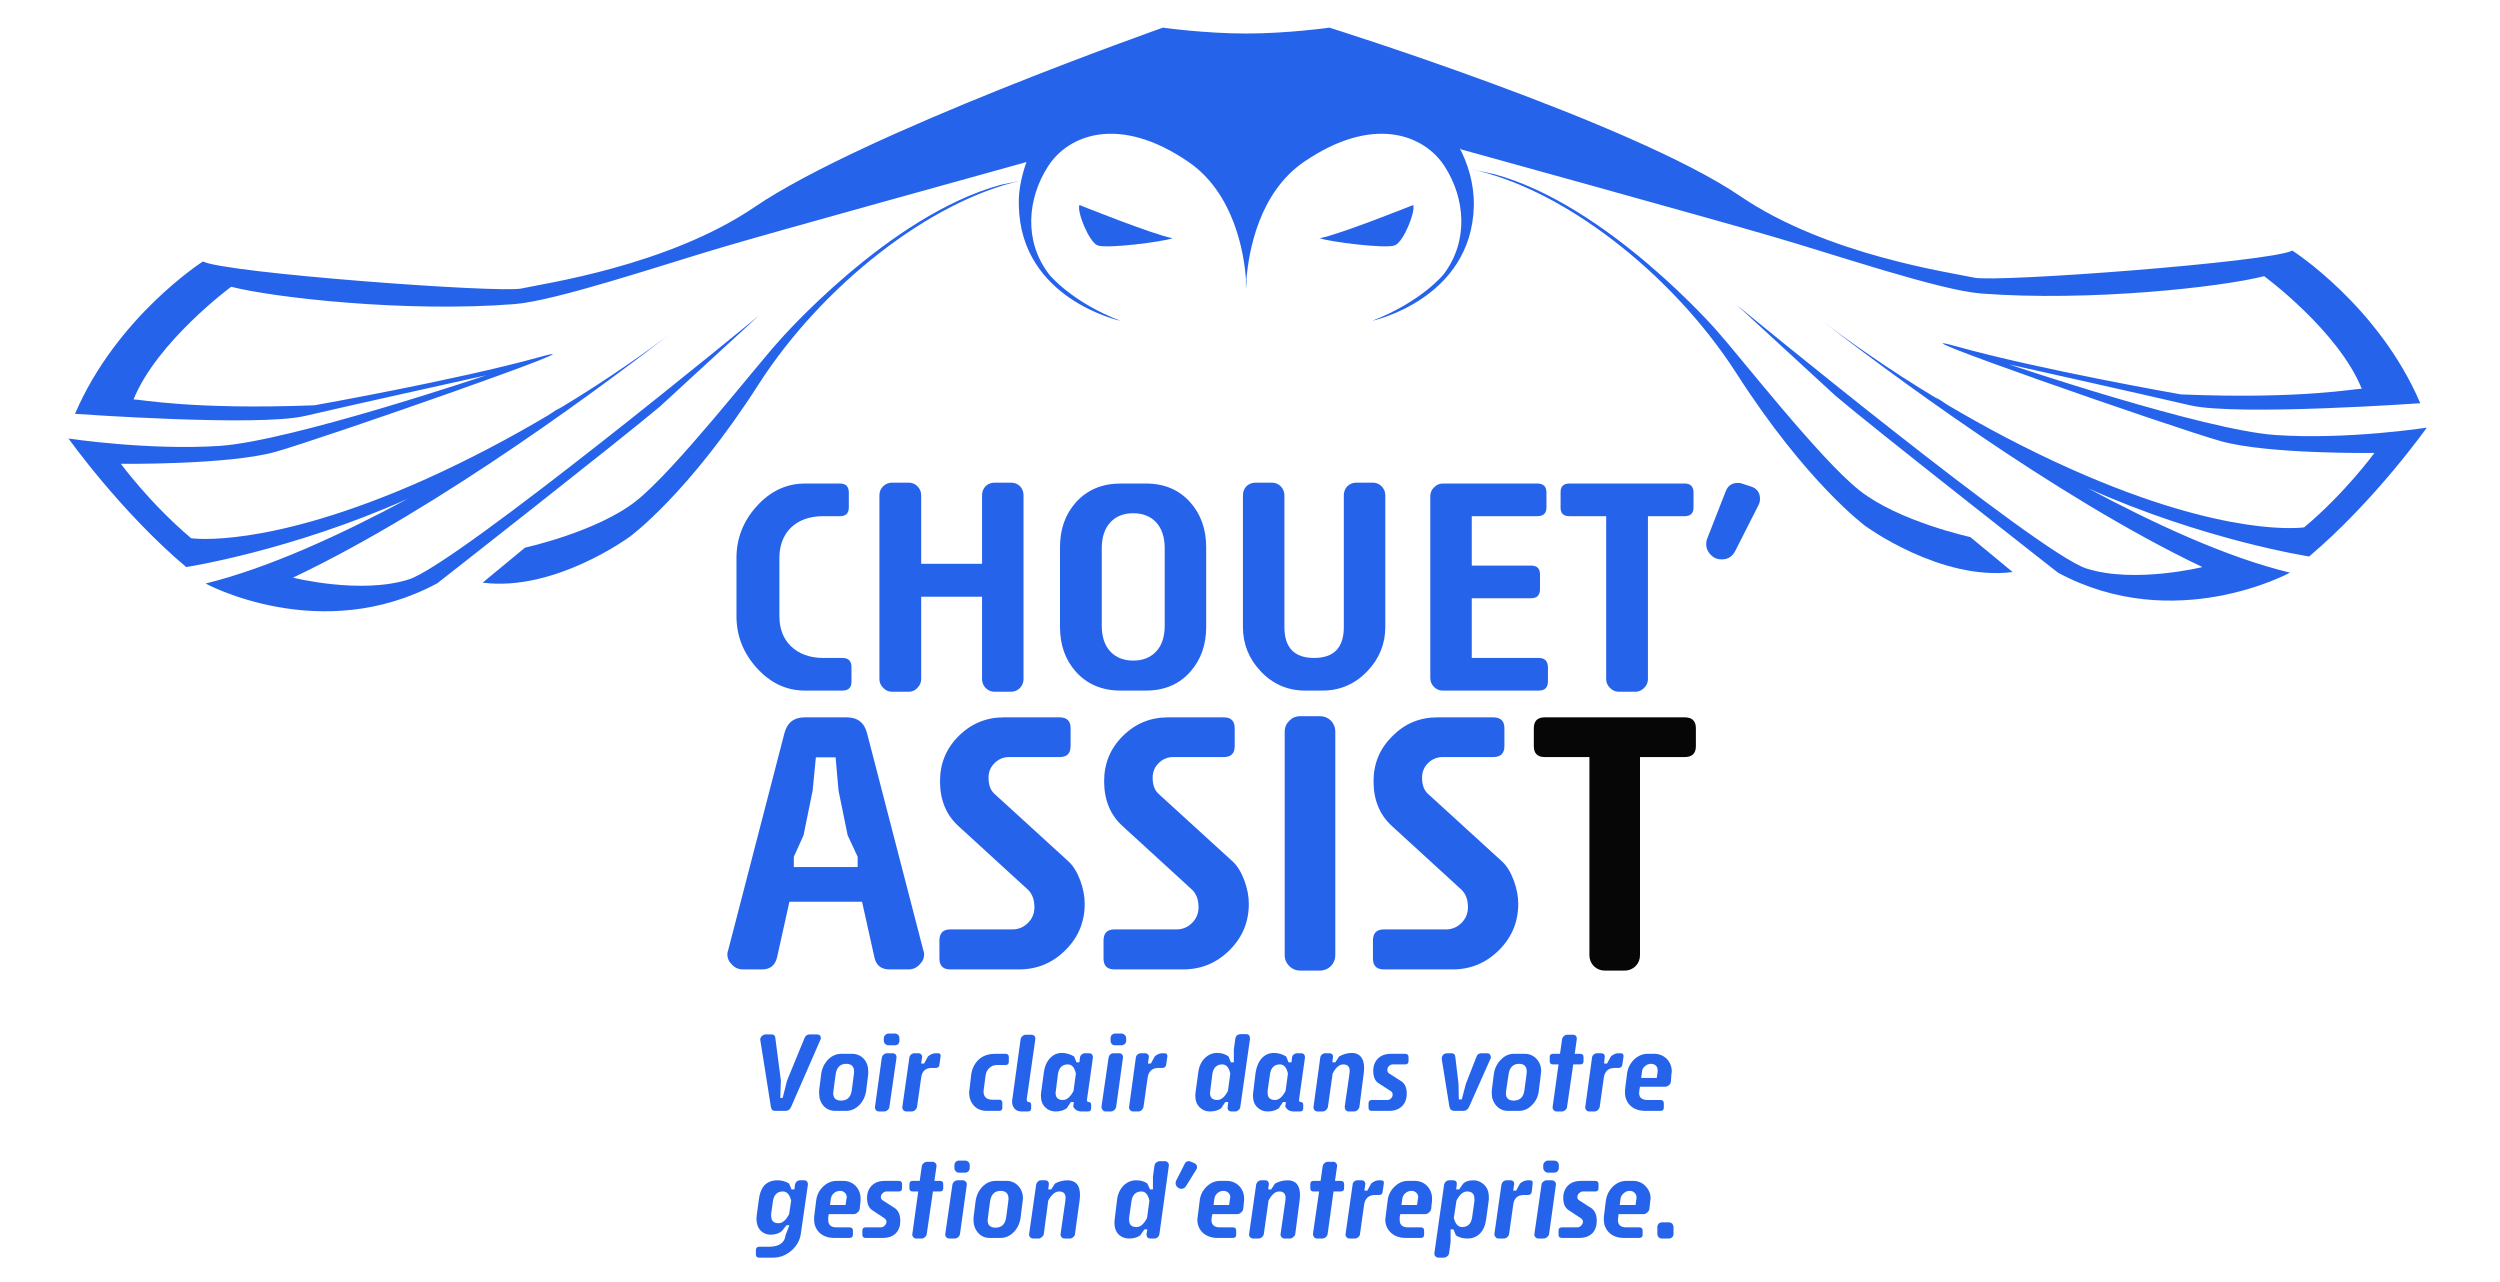
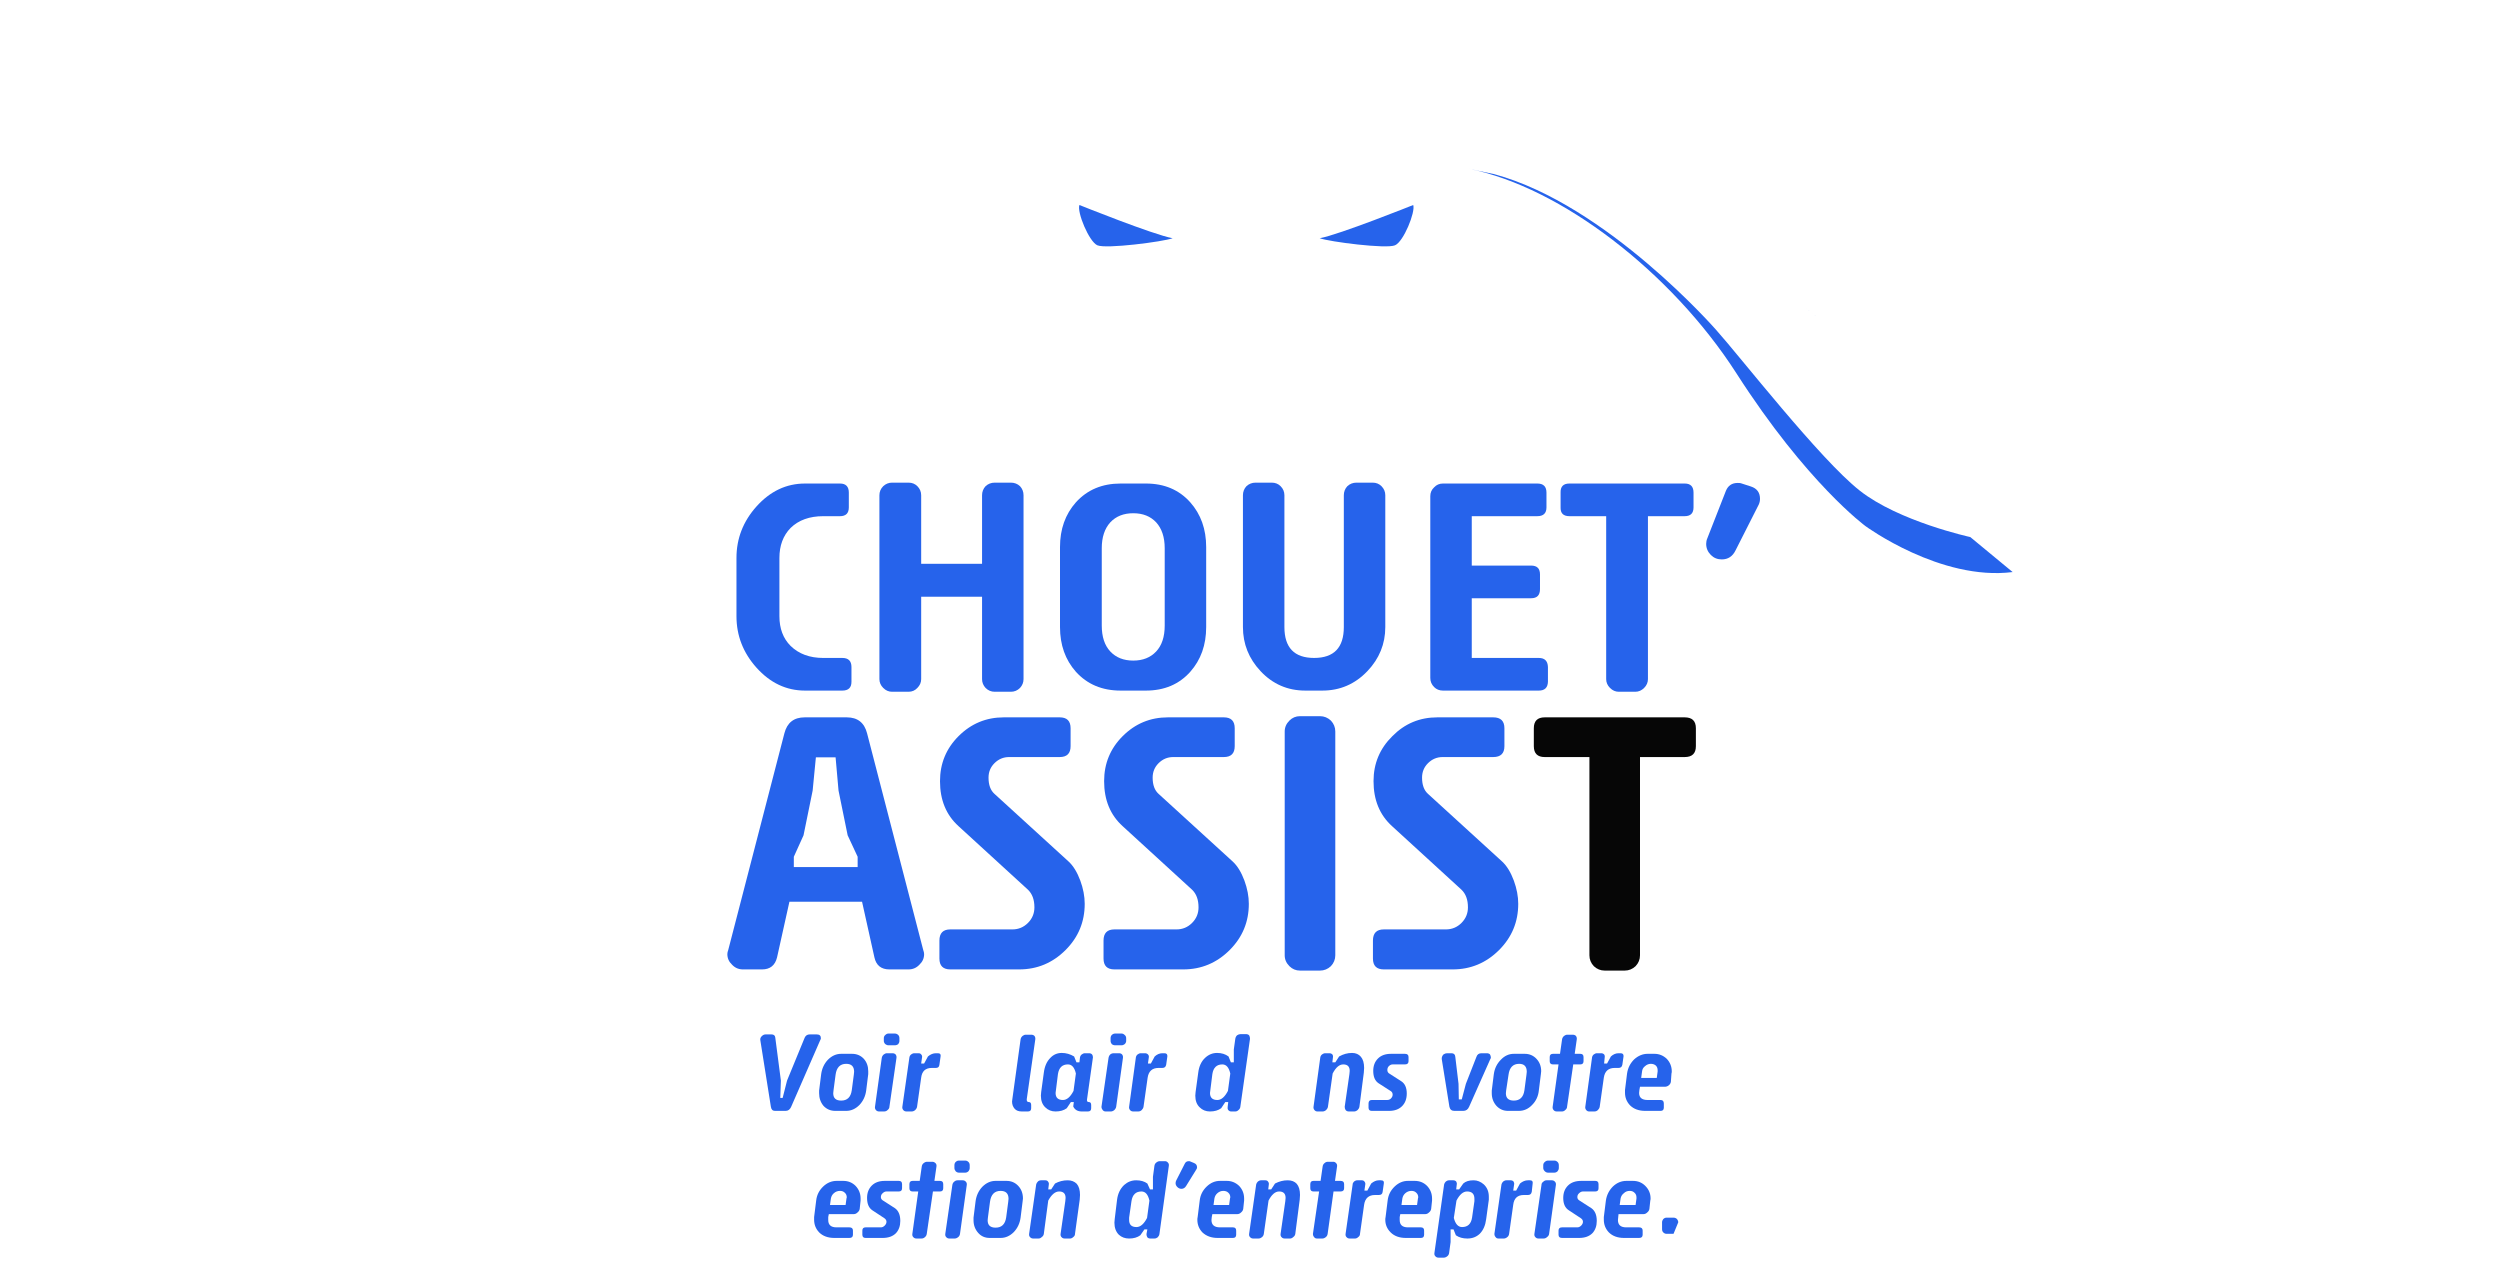
<svg xmlns="http://www.w3.org/2000/svg" version="1.2" viewBox="0 0 850 436" width="850" height="436">
  <title>logo_Chouet_Assist-ai</title>
  <style>
		.s0 { fill: #2663eb } 
		.s1 { fill: #060606 } 
	</style>
  <filter id="f0">
    <feFlood flood-color="#000000" flood-opacity="1" />
    <feBlend mode="normal" in2="SourceGraphic" />
    <feComposite in2="SourceAlpha" operator="in" />
  </filter>
  <g id="chouette" filter="url(#f0)">
    <g id="&lt;Group&gt;">
      <path id="&lt;Path&gt;" class="s0" d="m229 112.6c4.7-3.6 7.3-5.7 7.3-5.7 0 0-2.6 2.1-7.3 5.7z" />
      <path id="&lt;Path&gt;" class="s0" d="m619.4 109c-4.7-3.6-7.3-5.8-7.3-5.8 0 0 2.6 2.2 7.3 5.8z" />
-       <path id="&lt;Path&gt;" class="s0" d="m773.6 147.9c-24.4-1.7-90.5-24-90.5-24 0 0 45.7 10.2 61.5 13.9 15.8 3.7 78.3-0.7 78.3-0.7-14.2-33.2-43.5-51.9-43.5-51.9-7.4 3.9-100.6 10.9-108.2 9.2-7.6-1.7-50-7.6-79.5-27.7-36.9-25.1-139.7-57.3-139.7-57.3 0 0-14.1 2-28.3 2-14.2 0-28.3-2-28.3-2 0 0-101.7 35.8-138.7 60.9-29.5 20.1-71.8 26.1-79.5 27.8-7.6 1.6-100.8-5.3-108.2-9.2 0 0-29.3 18.7-43.5 51.8 0 0 62.5 4.5 78.3 0.7 15.8-3.7 61.5-13.8 61.5-13.8 0 0-66.1 22.3-90.5 24-24.4 1.6-51.5-2.5-51.5-2.5 0 0 17.7 24.9 40 43.7 0 0 35.7-5.5 75.3-23.2-21.9 11.8-47.1 23.5-68.7 28.8 0 0 39.1 21.3 78.8-0.1 0 0 62.7-49.1 75.7-60.1l33.5-30.8c0 0-102.5 84.4-118.9 89.6-16.4 5.2-39.4-0.6-39.4-0.6 50.7-24 109.1-68 129.4-83.8-7.9 6.1-21.8 16.1-39.8 26.9q0.8-0.6 1.7-1.3c0 0-1.7 1.2-4.7 3.1-12.5 7.4-26.7 15-42.1 21.9-53.3 23.7-79.1 19.8-79.1 19.8-13.9-11.7-23.9-25.3-23.9-25.3 0 0 36.2 0.4 52.3-4 16.1-4.5 117.6-40 89.7-32.2-27.8 7.7-76.2 16.3-76.2 16.3-41.9 1.6-59.6-2.1-61.5-2 8-19.7 33.2-38.3 33.2-38.3 14.4 3.7 59.2 8.8 96.3 5.9 14.1-1.1 50.5-13.4 70.9-19.4 18.2-5.4 88.6-24.8 103.2-28.9q-1.1 3-1.8 6.3l-6.8 1.4c-38.4 10.4-75.6 53.2-75.6 53.2-7.9 8.7-35.3 43.9-48.6 54.4-13.4 10.5-37.7 15.8-37.7 15.8l-14.4 11.9c24.5 3.2 50-15.6 50-15.6 0 0 19.9-14.4 44-52.1 21.6-33.5 58.2-62.1 89.1-69-0.6 2.7-0.9 5.5-0.8 8.5 0.6 31.9 34.6 39.2 34.6 39.2-16.9-6.5-24.3-15.8-24.3-15.8-8.7-11.3-7.4-25.8-0.4-36.7 7-10.9 24.3-17.6 47.7-1.6 15.4 10.5 18.9 30.5 19.6 39.7v4.3c0-0.6 0-1.5 0.1-2.8 0.1 1.3 0.1 2.2 0.1 2.8v-4.3c0.8-9.2 4.2-29.2 19.6-39.7 23.4-16 40.8-9.3 47.8 1.6 7 10.9 8.2 25.4-0.4 36.7 0 0-7.5 9.3-24.3 15.8 0 0 33.9-7.3 34.6-39.2 0.1-7.7-2.1-14.3-4.8-19.5l0.5 0.4c0 0 85.4 23.6 105.8 29.6 20.4 5.9 56.8 18.3 71 19.4 37.1 2.8 81.8-2.2 96.2-5.9 0 0 25.2 18.5 33.2 38.3-1.9-0.2-19.6 3.6-61.5 1.9 0 0-48.4-8.5-76.2-16.3-27.8-7.7 73.7 27.7 89.8 32.2 16.1 4.5 52.2 4 52.2 4 0 0-10 13.7-23.9 25.3 0 0-25.8 4-79-19.7-15.5-6.9-29.7-14.5-42.2-21.9-3-2-4.7-3.1-4.7-3.1q0.9 0.6 1.7 1.3c-18-10.8-31.9-20.9-39.8-26.9 20.3 15.7 78.8 59.7 129.4 83.8 0 0-23 5.7-39.4 0.5-16.4-5.2-118.9-89.6-118.9-89.6l33.6 30.9c12.9 11 75.6 60.1 75.6 60.1 39.7 21.4 78.9 0 78.9 0-21.7-5.2-46.9-17-68.7-28.7 39.5 17.7 75.2 23.2 75.2 23.2 22.3-18.8 40-43.8 40-43.8 0 0-27.1 4.2-51.5 2.5z" />
      <path id="&lt;Path&gt;" class="s0" d="m632.3 166.8c-13.4-10.5-40.8-45.7-48.7-54.5 0 0-37.2-42.7-75.6-53.1l-8.6-1.8c31.3 6.2 68.9 35.2 90.9 69.4 24.1 37.6 44 52.1 44 52.1 0 0 25.5 18.7 50 15.6l-14.4-11.9c0 0-24.3-5.3-37.6-15.8z" />
      <path id="&lt;Path&gt;" class="s0" d="m373.1 83.4c2.9 1.3 22.3-1.2 25.6-2.4-6.6-1.2-31.7-11.3-31.7-11.3-0.9 2.4 3.3 12.5 6.1 13.7z" />
      <path id="&lt;Path&gt;" class="s0" d="m423.8 99v0.6c0 0 0-0.3 0-0.6z" />
      <path id="&lt;Path&gt;" class="s0" d="m423.6 99.6v-0.6c0 0.3 0 0.6 0 0.6z" />
      <path id="&lt;Path&gt;" class="s0" d="m474.3 83.4c2.9-1.2 7-11.3 6.2-13.7 0 0-25.2 10.1-31.8 11.3 3.3 1.2 22.7 3.7 25.6 2.4z" />
    </g>
  </g>
  <filter id="f1">
    <feFlood flood-color="#000000" flood-opacity="1" />
    <feBlend mode="normal" in2="SourceGraphic" />
    <feComposite in2="SourceAlpha" operator="in" />
  </filter>
  <g id="texte" filter="url(#f1)">
    <g id="&lt;Group&gt;">
      <path id="&lt;Compound Path&gt;" class="s0" d="m278.9 353.6l-9.9 22.7q-0.6 1.4-1.9 1.4h-3.6q-1.2 0-1.4-1.4l-3.6-22.7q-0.1-0.7 0.5-1.3 0.6-0.6 1.3-0.6h2q1.2 0 1.3 1.1l1.9 14.6-0.2 5.9h0.8l1.5-5.9 6-14.6q0.5-1.1 1.7-1.1h2.4q1.4 0 1.4 1.3 0 0.3-0.2 0.6z" />
      <path id="&lt;Compound Path&gt;" fill-rule="evenodd" class="s0" d="m295.2 365.2l-0.7 5.6q-0.4 2.9-2.3 4.9-2 2-4.5 2h-3.7q-2.4 0-4-1.7-1.5-1.8-1.5-4.3 0-0.5 0-0.9l0.7-5.6q0.4-2.9 2.3-4.9 2-2 4.5-2h3.7q2.4 0 4 1.7 1.5 1.7 1.5 4.2 0 0.5 0 1zm-4.9 0.2q0.1-0.6 0.1-1 0-2.7-2.7-2.7-3.1 0-3.6 3.7l-0.7 5.3q-0.1 0.5-0.1 1 0 2.5 2.7 2.5 3.1 0 3.6-3.5z" />
      <path id="&lt;Compound Path&gt;" class="s0" d="m304.8 359.7l-2.4 16.6q0 0.6-0.6 1.1-0.5 0.5-1.2 0.5h-1.7q-0.7 0-1.1-0.5-0.4-0.5-0.3-1.1l2.3-16.6q0.1-0.7 0.7-1.2 0.5-0.4 1.1-0.4h1.8q0.7 0 1.1 0.4 0.4 0.5 0.3 1.2zm1-5.8q0 0.6-0.4 1.1-0.5 0.4-1.2 0.4h-2.1q-0.6 0-1.1-0.4-0.5-0.5-0.5-1.1v-0.9q0-0.7 0.5-1.1 0.5-0.5 1.1-0.5h2.1q0.7 0 1.2 0.5 0.4 0.4 0.4 1.1z" />
      <path id="&lt;Compound Path&gt;" class="s0" d="m319.8 359.2l-0.4 2.8q-0.1 1.1-1.2 1.1h-1.4q-3.2 0-3.6 3.3l-1.4 9.9q-0.1 0.6-0.6 1.1-0.6 0.5-1.2 0.5h-1.8q-0.7 0-1.1-0.5-0.4-0.5-0.3-1.1l2.4-16.8q0.1-0.6 0.6-1 0.5-0.4 1.1-0.4h1.4q0.6 0 0.9 0.4 0.4 0.4 0.3 1l-0.3 2.1h1l1.3-2.4q1.3-1.1 2.7-1.1h0.7q1.1 0 0.9 1.1z" />
-       <path id="&lt;Compound Path&gt;" class="s0" d="m343 361q0 1.1-1.1 1.1h-2.8q-1.7 0-2.7 1-1.1 1-1.3 2.6l-0.6 4.5q-0.1 0.4-0.1 0.8 0 2.9 3 2.9h2.3q1.1 0 1.1 1.1v1.6q0 1.1-1.1 1.1h-4.2q-2.8 0-4.5-1.9-1.5-1.8-1.5-4.3 0-0.5 0.1-0.9l0.6-5.2q0.4-2.9 2.3-4.9 2.2-2.2 5.8-2.2h3.6q1.1 0 1.1 1.1z" />
      <path id="&lt;Compound Path&gt;" class="s0" d="m352 353.4l-2.9 20.3q-0.1 1 0.7 1 0.8 0 0.8 1v1.1q0 1.1-1.1 1.1h-2.1q-1.6 0-2.4-0.9-0.9-1-0.9-2.5 0-0.4 0.1-0.8l2.8-20.3q0.1-0.7 0.7-1.2 0.5-0.4 1.1-0.4h1.8q0.7 0 1.1 0.4 0.4 0.5 0.3 1.2z" />
      <path id="&lt;Compound Path&gt;" fill-rule="evenodd" class="s0" d="m371.6 359.5l-2 14.2q-0.2 1 0.6 1 0.8 0 0.8 1v1.1q0 1.1-1.1 1.1h-2.1q-2.1 0-2.9-1.7l0.2-1.5h-1l-1.4 2.1q-1.5 1.1-3.8 1.1-2.1 0-3.5-1.4-1.5-1.4-1.5-4 0-0.6 0.1-1.2l0.9-6.6q0.4-3.2 2.2-5 1.6-1.7 3.9-1.7 2.2 0 4.2 1.2l0.8 2h1l0.2-1.7q0.1-0.6 0.6-1 0.5-0.4 1.1-0.4h1.4q0.6 0 1 0.4 0.3 0.4 0.3 1zm-5.8 5.5q-0.7-3.1-2.7-3.1-2.9 0-3.4 3.3l-0.7 5.6q-0.1 0.4-0.1 0.8 0 2.4 2.5 2.4 2 0 3.6-3.1z" />
      <path id="&lt;Compound Path&gt;" class="s0" d="m381.8 359.7l-2.3 16.6q-0.1 0.6-0.6 1.1-0.6 0.5-1.2 0.5h-1.8q-0.6 0-1-0.5-0.4-0.5-0.4-1.1l2.4-16.6q0.1-0.7 0.6-1.2 0.5-0.4 1.2-0.4h1.8q0.6 0 1 0.4 0.4 0.5 0.3 1.2zm1.1-5.8q0 0.6-0.5 1.1-0.5 0.4-1.1 0.4h-2.1q-0.7 0-1.2-0.4-0.4-0.5-0.4-1.1v-0.9q0-0.7 0.4-1.1 0.5-0.5 1.2-0.5h2.1q0.6 0 1.1 0.5 0.5 0.4 0.5 1.1z" />
      <path id="&lt;Compound Path&gt;" class="s0" d="m396.9 359.2l-0.4 2.8q-0.2 1.1-1.3 1.1h-1.3q-3.2 0-3.7 3.3l-1.4 9.9q-0.1 0.6-0.6 1.1-0.5 0.5-1.2 0.5h-1.7q-0.7 0-1.1-0.5-0.4-0.5-0.3-1.1l2.3-16.8q0.1-0.6 0.6-1 0.5-0.4 1.1-0.4h1.4q0.6 0 1 0.4 0.4 0.4 0.3 1l-0.3 2.1h1l1.3-2.4q1.2-1.1 2.6-1.1h0.7q1.1 0 1 1.1z" />
      <path id="&lt;Compound Path&gt;" fill-rule="evenodd" class="s0" d="m425 353.2l-3.3 23.2q-0.1 0.6-0.6 1-0.5 0.5-1.1 0.5h-1.4q-0.6 0-1-0.5-0.3-0.4-0.2-1l0.2-1.7h-1l-1.4 2.1q-1.5 1.1-3.8 1.1-2.1 0-3.5-1.4-1.5-1.4-1.5-4 0-0.6 0.1-1.2l0.9-6.6q0.4-3.2 2.3-5 1.8-1.7 4.1-1.7 2.3 0 3.9 1.2l0.8 2h1v-4.4l0.5-3.6q0.1-0.7 0.6-1.2 0.6-0.4 1.2-0.4h1.8q0.7 0 1.1 0.4 0.3 0.5 0.3 1.2zm-6.7 11.8q-0.7-3.1-2.7-3.1-2.9 0-3.4 3.3l-0.7 5.6q-0.1 0.4-0.1 0.8 0 2.4 2.5 2.4 2 0 3.6-3.1z" />
-       <path id="&lt;Compound Path&gt;" fill-rule="evenodd" class="s0" d="m443.7 359.5l-2 14.2q-0.2 1 0.6 1 0.8 0 0.8 1v1.1q0 1.1-1.1 1.1h-2.1q-2.1 0-2.9-1.7l0.2-1.5h-1l-1.4 2.1q-1.5 1.1-3.8 1.1-2.1 0-3.5-1.4-1.5-1.4-1.5-4 0-0.6 0.1-1.2l0.8-6.6q0.5-3.2 2.2-5 1.7-1.7 4-1.7 2.2 0 4.2 1.2l0.8 2h1l0.2-1.7q0.1-0.6 0.6-1 0.5-0.4 1.1-0.4h1.4q0.6 0 1 0.4 0.3 0.4 0.3 1zm-5.8 5.5q-0.7-3.1-2.7-3.1-2.9 0-3.4 3.3l-0.8 5.6q0 0.4 0 0.8 0 2.4 2.5 2.4 2 0 3.6-3.1z" />
      <path id="&lt;Compound Path&gt;" class="s0" d="m463.7 364.7l-1.5 11.6q-0.1 0.6-0.6 1.1-0.6 0.5-1.2 0.5h-1.8q-0.7 0-1.1-0.5-0.3-0.5-0.3-1.1l1.6-11.1q0.1-0.6 0.1-1.1 0-2.2-2.2-2.2-2 0-3.6 3.1l-1.6 11.3q-0.1 0.6-0.6 1.1-0.6 0.5-1.2 0.5h-1.8q-0.6 0-1-0.5-0.4-0.5-0.3-1.1l2.3-16.8q0.1-0.6 0.6-1 0.5-0.4 1.1-0.4h1.4q0.6 0 1 0.4 0.3 0.4 0.2 1l-0.2 1.7h1l1.3-2q2.1-1.2 4.4-1.2 1.9 0 3 1.3 1.1 1.3 1.1 3.8 0 0.7-0.1 1.6z" />
      <path id="&lt;Compound Path&gt;" class="s0" d="m478.9 360.8q0 1.1-1.2 1.1h-4.2q-0.7 0-1.3 0.6-0.5 0.5-0.5 1.3 0 0.7 0.5 1.1l4.2 2.7q1.9 1.2 1.9 4.2 0 2.7-1.6 4.3-1.6 1.6-4.4 1.6h-5.9q-1.1 0-1.1-1.1v-1.4q0-1.2 1.1-1.2h5.2q0.8 0 1.3-0.5 0.6-0.6 0.6-1.3 0-0.8-0.6-1.2l-4.2-2.7q-1.8-1.2-1.8-4.2 0-2.6 1.6-4.2 1.6-1.6 4.4-1.6h4.8q1.2 0 1.2 1.1z" />
      <path id="&lt;Compound Path&gt;" class="s0" d="m506.9 359.7q-0.1 0.2-0.2 0.4l-7.2 16.2q-0.6 1.4-2 1.4h-3q-1.4 0-1.7-1.4l-2.6-16.2q0-0.2 0-0.4 0.1-0.7 0.6-1.2 0.6-0.4 1.2-0.4h1.5q1.2 0 1.3 1.2l1.1 9.2 0.1 5.3h1l1.4-5.3 3.6-9.2q0.4-1.2 1.7-1.2h1.8q0.7 0 1.1 0.4 0.3 0.5 0.3 1.2z" />
      <path id="&lt;Compound Path&gt;" fill-rule="evenodd" class="s0" d="m523.9 365.2l-0.7 5.6q-0.3 2.9-2.3 4.9-1.9 2-4.5 2h-3.7q-2.3 0-3.9-1.7-1.6-1.8-1.6-4.3 0-0.5 0-0.9l0.7-5.6q0.4-2.9 2.4-4.9 1.9-2 4.4-2h3.7q2.4 0 4 1.7 1.6 1.7 1.6 4.2 0 0.5-0.1 1zm-4.9 0.2q0.1-0.6 0.1-1 0-2.7-2.6-2.7-3.1 0-3.6 3.7l-0.8 5.3q-0.1 0.5-0.1 1 0 2.5 2.7 2.5 3.1 0 3.6-3.5z" />
      <path id="&lt;Compound Path&gt;" class="s0" d="m538.4 360.8q0 1.1-1.1 1.1h-2.4l-2.1 14.4q0 0.6-0.6 1.1-0.5 0.5-1.1 0.5h-1.8q-0.7 0-1.1-0.5-0.4-0.5-0.3-1.1l2-14.4h-1.9q-1.1 0-1.1-1.1v-1.4q0-1.1 1.1-1.1h2.4l0.7-4.9q0.1-0.7 0.7-1.2 0.5-0.4 1.1-0.4h1.8q0.7 0 1.1 0.4 0.4 0.5 0.3 1.2l-0.7 4.9h1.9q1.1 0 1.1 1.1z" />
      <path id="&lt;Compound Path&gt;" class="s0" d="m552 359.2l-0.4 2.8q-0.2 1.1-1.3 1.1h-1.3q-3.2 0-3.7 3.3l-1.4 9.9q-0.1 0.6-0.6 1.1-0.5 0.5-1.2 0.5h-1.8q-0.6 0-1-0.5-0.4-0.5-0.3-1.1l2.3-16.8q0.1-0.6 0.6-1 0.5-0.4 1.1-0.4h1.4q0.6 0 1 0.4 0.3 0.4 0.2 1l-0.2 2.1h1l1.3-2.4q1.2-1.1 2.6-1.1h0.7q1.1 0 1 1.1z" />
      <path id="&lt;Compound Path&gt;" fill-rule="evenodd" class="s0" d="m568.3 365l-0.2 2.8q-0.1 0.7-0.7 1.2-0.6 0.5-1.4 0.5h-8.4l-0.2 1.1q-0.1 0.6-0.1 1 0 2.4 2.9 2.4h4.4q1.1 0 1.1 1.2v1.4q0 1.1-1.1 1.1h-5.2q-3.3 0-5.2-1.9-1.7-1.8-1.7-4.3 0-0.5 0-0.9l0.7-5.6q0.4-2.8 2.4-4.8 2.1-1.9 4.6-1.9h2.3q2.4 0 4.2 1.7 1.7 1.8 1.7 4.3 0 0.4-0.1 0.7zm-4.7-0.7q0-0.2 0-0.4 0-1-0.6-1.6-0.7-0.6-1.7-0.6-1.1 0-2 0.8-0.9 0.7-1 1.8l-0.3 2.2h5.3z" />
-       <path id="&lt;Compound Path&gt;" fill-rule="evenodd" class="s0" d="m274.7 402.7l-2.4 16.6q-0.4 3.4-3.2 5.9-2.8 2.4-6.2 2.4h-4.8q-1.1 0-1.1-1.1v-1.4q0-1.2 1.1-1.2h3.3q2.4 0 3.9-0.9 1.6-1.1 1.8-3.1l1.3-3.3h-1l-1.6 2q-1.5 1.2-3.8 1.2-2 0-3.4-1.4-1.4-1.5-1.4-4 0-0.6 0.1-1.3l0.7-5.2q0.4-3.3 2-5 1.7-1.6 4.3-1.6 2.2 0 4 1.1l0.8 2h1l0.2-1.7q0.1-0.5 0.6-1 0.5-0.4 1.1-0.4h1.4q0.6 0 1 0.4 0.3 0.5 0.3 1zm-5.7 5.5q-0.8-3.1-2.8-3.1-2.9 0-3.4 3.3l-0.6 4.2q0 0.4 0 0.8 0 2.5 2.5 2.5 2 0 3.6-3.1z" />
      <path id="&lt;Compound Path&gt;" fill-rule="evenodd" class="s0" d="m292.6 408.2l-0.3 2.8q-0.1 0.7-0.7 1.2-0.6 0.6-1.3 0.6h-8.5l-0.2 1q0 0.6 0 1 0 2.5 2.8 2.5h4.4q1.2 0 1.2 1.1v1.4q0 1.1-1.2 1.1h-5.1q-3.3 0-5.2-1.9-1.7-1.8-1.7-4.3 0-0.5 0-0.9l0.7-5.6q0.3-2.8 2.4-4.8 2-1.9 4.6-1.9h2.2q2.5 0 4.2 1.7 1.7 1.8 1.7 4.3 0 0.4 0 0.7zm-4.8-0.7q0.1-0.2 0.1-0.4 0-1-0.7-1.6-0.6-0.6-1.6-0.6-1.2 0-2.1 0.8-0.8 0.7-1 1.8l-0.3 2.2h5.3z" />
      <path id="&lt;Compound Path&gt;" class="s0" d="m306.7 404q0 1.1-1.1 1.1h-4.2q-0.7 0-1.3 0.6-0.6 0.5-0.6 1.3 0 0.7 0.6 1.1l4.2 2.7q1.8 1.3 1.8 4.3 0 2.6-1.5 4.2-1.6 1.6-4.5 1.6h-5.8q-1.1 0-1.1-1.1v-1.4q0-1.1 1.1-1.1h5.2q0.7 0 1.3-0.6 0.6-0.6 0.6-1.3 0-0.7-0.7-1.2l-4.1-2.7q-1.8-1.2-1.8-4.2 0-2.6 1.6-4.2 1.6-1.6 4.4-1.6h4.8q1.1 0 1.1 1.1z" />
      <path id="&lt;Compound Path&gt;" class="s0" d="m320.7 404q0 1.1-1.1 1.1h-2.4l-2.1 14.4q-0.1 0.7-0.6 1.1-0.5 0.5-1.2 0.5h-1.7q-0.7 0-1.1-0.5-0.4-0.4-0.3-1.1l2-14.4h-1.9q-1.1 0-1.1-1.1v-1.4q0-1.1 1.1-1.1h2.4l0.7-4.9q0.1-0.7 0.6-1.1 0.6-0.5 1.2-0.5h1.8q0.6 0 1.1 0.5 0.4 0.4 0.3 1.1l-0.7 4.9h1.9q1.1 0 1.1 1.1z" />
      <path id="&lt;Compound Path&gt;" class="s0" d="m328.7 402.9l-2.3 16.6q-0.1 0.7-0.6 1.1-0.6 0.5-1.2 0.5h-1.8q-0.7 0-1.1-0.5-0.4-0.4-0.3-1.1l2.4-16.6q0.1-0.7 0.6-1.1 0.5-0.5 1.2-0.5h1.7q0.7 0 1.1 0.5 0.4 0.4 0.3 1.1zm1-5.8q0 0.6-0.4 1.1-0.5 0.5-1.1 0.5h-2.2q-0.6 0-1.1-0.5-0.4-0.5-0.4-1.1v-0.9q0-0.7 0.4-1.1 0.5-0.5 1.1-0.5h2.2q0.6 0 1.1 0.5 0.4 0.4 0.4 1.1z" />
      <path id="&lt;Compound Path&gt;" fill-rule="evenodd" class="s0" d="m347.7 408.4l-0.7 5.6q-0.4 2.9-2.3 4.9-2 2-4.5 2h-3.7q-2.4 0-3.9-1.7-1.6-1.8-1.6-4.3 0-0.5 0-0.9l0.7-5.6q0.4-2.9 2.3-4.9 2-2 4.5-2h3.7q2.4 0 4 1.7 1.6 1.7 1.6 4.3 0 0.4-0.1 0.9zm-4.9 0.2q0.1-0.6 0.1-1 0-2.7-2.7-2.7-3.1 0-3.6 3.7l-0.7 5.3q-0.1 0.6-0.1 1 0 2.5 2.7 2.5 3.1 0 3.6-3.5z" />
      <path id="&lt;Compound Path&gt;" class="s0" d="m367.1 407.9l-1.6 11.6q0 0.7-0.6 1.1-0.5 0.5-1.1 0.5h-1.8q-0.7 0-1.1-0.5-0.4-0.4-0.3-1.1l1.6-11.1q0.1-0.6 0.1-1.1 0-2.2-2.2-2.2-2 0-3.7 3.1l-1.5 11.3q-0.1 0.7-0.7 1.1-0.5 0.5-1.1 0.5h-1.8q-0.7 0-1.1-0.5-0.4-0.4-0.3-1.1l2.4-16.8q0.1-0.5 0.6-1 0.4-0.4 1.1-0.4h1.4q0.6 0 0.9 0.4 0.4 0.5 0.3 1l-0.2 1.7h1l1.3-2q2-1.1 4.3-1.1 1.9 0 3.1 1.2 1.1 1.3 1.1 3.8 0 0.8-0.1 1.6z" />
      <path id="&lt;Compound Path&gt;" fill-rule="evenodd" class="s0" d="m397.4 396.4l-3.2 23.2q-0.1 0.6-0.6 1.1-0.5 0.4-1.1 0.4h-1.4q-0.6 0-1-0.4-0.3-0.5-0.3-1.1l0.3-1.6h-1l-1.4 2q-1.5 1.1-3.8 1.1-2.1 0-3.5-1.3-1.5-1.5-1.5-4.1 0-0.6 0.1-1.2l0.8-6.6q0.4-3.1 2.4-5 1.8-1.6 4.1-1.6 2.3 0 3.8 1.1l0.9 2h1v-4.3l0.5-3.7q0.1-0.7 0.6-1.1 0.6-0.5 1.2-0.5h1.8q0.6 0 1 0.5 0.4 0.4 0.3 1.1zm-6.6 11.8q-0.7-3.1-2.7-3.1-2.9 0-3.4 3.3l-0.8 5.6q0 0.4 0 0.8 0 2.4 2.5 2.4 2 0 3.6-3.1z" />
      <path id="&lt;Compound Path&gt;" class="s0" d="m407 396.9q0 0.4-0.3 0.8l-3.4 5.5q-0.6 1-1.6 1-0.8 0-1.4-0.6-0.6-0.6-0.6-1.3 0-0.5 0.2-0.9l2.9-5.7q0.4-0.9 1.4-0.9 0.3 0 0.5 0.1l1.2 0.5q1.1 0.4 1.1 1.5z" />
      <path id="&lt;Compound Path&gt;" fill-rule="evenodd" class="s0" d="m423 408.2l-0.3 2.8q-0.1 0.7-0.7 1.2-0.6 0.6-1.3 0.6h-8.5l-0.2 1q-0.1 0.6-0.1 1 0 2.5 2.9 2.5h4.4q1.1 0 1.1 1.1v1.4q0 1.1-1.1 1.1h-5.2q-3.2 0-5.2-1.9-1.7-1.8-1.7-4.3 0-0.5 0.1-0.9l0.7-5.6q0.3-2.8 2.4-4.8 2-1.9 4.5-1.9h2.3q2.4 0 4.2 1.7 1.7 1.8 1.7 4.3 0 0.4 0 0.7zm-4.8-0.7q0.1-0.2 0.1-0.4 0-1-0.7-1.6-0.6-0.6-1.7-0.6-1.1 0-2 0.8-0.8 0.7-1 1.8l-0.3 2.2h5.3z" />
      <path id="&lt;Compound Path&gt;" class="s0" d="m441.9 407.9l-1.5 11.6q-0.1 0.7-0.7 1.1-0.5 0.5-1.1 0.5h-1.8q-0.7 0-1.1-0.5-0.4-0.4-0.3-1.1l1.6-11.1q0.1-0.6 0.1-1.1 0-2.2-2.2-2.2-2 0-3.6 3.1l-1.6 11.3q-0.1 0.7-0.6 1.1-0.6 0.5-1.2 0.5h-1.8q-0.7 0-1.1-0.5-0.4-0.4-0.3-1.1l2.4-16.8q0.1-0.5 0.6-1 0.5-0.4 1.1-0.4h1.4q0.6 0 0.9 0.4 0.4 0.5 0.3 1l-0.2 1.7h1l1.3-2q2.1-1.1 4.3-1.1 2 0 3.1 1.2 1.1 1.3 1.1 3.8 0 0.8-0.1 1.6z" />
      <path id="&lt;Compound Path&gt;" class="s0" d="m457 404q0 1.1-1.2 1.1h-2.4l-2 14.4q-0.1 0.7-0.6 1.1-0.6 0.5-1.2 0.5h-1.8q-0.7 0-1-0.5-0.4-0.4-0.4-1.1l2.1-14.4h-1.9q-1.1 0-1.1-1.1v-1.4q0-1.1 1.1-1.1h2.4l0.7-4.9q0.1-0.7 0.6-1.1 0.5-0.5 1.2-0.5h1.8q0.6 0 1 0.5 0.4 0.4 0.3 1.1l-0.7 4.9h1.9q1.2 0 1.2 1.1z" />
      <path id="&lt;Compound Path&gt;" class="s0" d="m470.5 402.4l-0.4 2.8q-0.1 1.1-1.3 1.1h-1.3q-3.2 0-3.7 3.3l-1.4 9.9q0 0.7-0.6 1.1-0.5 0.5-1.1 0.5h-1.8q-0.7 0-1.1-0.5-0.4-0.4-0.3-1.1l2.4-16.8q0-0.5 0.5-1 0.5-0.4 1.1-0.4h1.5q0.6 0 0.9 0.4 0.4 0.5 0.3 1l-0.3 2.1h1l1.3-2.4q1.3-1.1 2.6-1.1h0.7q1.2 0 1 1.1z" />
      <path id="&lt;Compound Path&gt;" fill-rule="evenodd" class="s0" d="m486.9 408.2l-0.3 2.8q-0.1 0.7-0.7 1.2-0.6 0.6-1.3 0.6h-8.5l-0.2 1q0 0.6 0 1 0 2.5 2.8 2.5h4.4q1.1 0 1.1 1.1v1.4q0 1.1-1.1 1.1h-5.1q-3.3 0-5.2-1.9-1.8-1.8-1.8-4.3 0-0.5 0.1-0.9l0.7-5.6q0.3-2.8 2.4-4.8 2-1.9 4.5-1.9h2.3q2.5 0 4.2 1.7 1.7 1.8 1.7 4.3 0 0.4 0 0.7zm-4.8-0.7q0.1-0.2 0.1-0.4 0-1-0.7-1.6-0.6-0.6-1.6-0.6-1.2 0-2.1 0.8-0.8 0.7-1 1.8l-0.3 2.2h5.3z" />
      <path id="&lt;Compound Path&gt;" fill-rule="evenodd" class="s0" d="m506.2 407.9l-0.9 6.6q-0.4 3.2-2.2 5-1.7 1.6-4.2 1.6-2.3 0-3.9-1.1l-0.8-2h-1v4.3l-0.5 3.7q-0.1 0.7-0.6 1.1-0.6 0.5-1.2 0.5h-1.8q-0.7 0-1.1-0.5-0.4-0.4-0.3-1.1l3.3-23.3q0.1-0.5 0.6-1 0.5-0.4 1.1-0.4h1.4q0.6 0 1 0.4 0.3 0.5 0.2 1l-0.2 1.7h1l1.4-2q1.2-1.1 3.5-1.1 1.9 0 3.5 1.4 1.7 1.6 1.7 4.2 0 0.5 0 1zm-4.9 0.5q0-0.4 0-0.8 0-2.5-2.5-2.5-2 0-3.6 3.1l-0.9 5.9q0.8 3.1 2.8 3.1 2.9 0 3.4-3.2z" />
      <path id="&lt;Compound Path&gt;" class="s0" d="m521.1 402.4l-0.3 2.8q-0.2 1.1-1.3 1.1h-1.4q-3.2 0-3.6 3.3l-1.4 9.9q-0.1 0.7-0.6 1.1-0.6 0.5-1.2 0.5h-1.8q-0.7 0-1-0.5-0.4-0.4-0.4-1.1l2.4-16.8q0.1-0.5 0.6-1 0.5-0.4 1.1-0.4h1.4q0.6 0 1 0.4 0.3 0.5 0.2 1l-0.3 2.1h1l1.3-2.4q1.3-1.1 2.7-1.1h0.7q1.1 0 0.9 1.1z" />
      <path id="&lt;Compound Path&gt;" class="s0" d="m529 402.9l-2.3 16.6q-0.1 0.7-0.7 1.1-0.5 0.5-1.2 0.5h-1.7q-0.7 0-1.1-0.5-0.4-0.4-0.3-1.1l2.4-16.6q0-0.7 0.6-1.1 0.5-0.5 1.1-0.5h1.8q0.7 0 1.1 0.5 0.4 0.4 0.3 1.1zm1-5.8q0 0.6-0.4 1.1-0.5 0.5-1.1 0.5h-2.2q-0.6 0-1.1-0.5-0.5-0.5-0.5-1.1v-0.9q0-0.7 0.5-1.1 0.5-0.5 1.1-0.5h2.2q0.6 0 1.1 0.5 0.4 0.4 0.4 1.1z" />
      <path id="&lt;Compound Path&gt;" class="s0" d="m543.5 404q0 1.1-1.1 1.1h-4.2q-0.7 0-1.3 0.6-0.6 0.5-0.6 1.3 0 0.7 0.6 1.1l4.2 2.7q1.8 1.3 1.8 4.3 0 2.6-1.5 4.2-1.6 1.6-4.5 1.6h-5.8q-1.2 0-1.2-1.1v-1.4q0-1.1 1.2-1.1h5.2q0.7 0 1.3-0.6 0.6-0.6 0.6-1.3 0-0.7-0.7-1.2l-4.1-2.7q-1.9-1.2-1.9-4.2 0-2.6 1.6-4.2 1.6-1.6 4.5-1.6h4.8q1.1 0 1.1 1.1z" />
      <path id="&lt;Compound Path&gt;" fill-rule="evenodd" class="s0" d="m561.1 408.2l-0.3 2.8q-0.1 0.7-0.7 1.2-0.6 0.6-1.3 0.6h-8.5l-0.1 1q-0.1 0.6-0.1 1 0 2.5 2.8 2.5h4.4q1.2 0 1.2 1.1v1.4q0 1.1-1.2 1.1h-5.1q-3.3 0-5.2-1.9-1.7-1.8-1.7-4.3 0-0.5 0-0.9l0.7-5.6q0.4-2.8 2.4-4.8 2-1.9 4.6-1.9h2.2q2.5 0 4.2 1.7 1.8 1.8 1.8 4.3 0 0.4-0.1 0.7zm-4.7-0.7q0-0.2 0-0.4 0-1-0.7-1.6-0.6-0.6-1.6-0.6-1.2 0-2 0.8-0.9 0.7-1.1 1.8l-0.3 2.2h5.4z" />
-       <path id="&lt;Compound Path&gt;" class="s0" d="m569 419.5q0 0.7-0.4 1.1-0.5 0.5-1.2 0.5h-2.4q-0.6 0-1.1-0.5-0.4-0.4-0.4-1.1v-2.3q0-0.6 0.4-1.1 0.5-0.5 1.1-0.5h2.4q0.7 0 1.2 0.5 0.4 0.5 0.4 1.1z" />
+       <path id="&lt;Compound Path&gt;" class="s0" d="m569 419.5h-2.4q-0.6 0-1.1-0.5-0.4-0.4-0.4-1.1v-2.3q0-0.6 0.4-1.1 0.5-0.5 1.1-0.5h2.4q0.7 0 1.2 0.5 0.4 0.5 0.4 1.1z" />
    </g>
    <filter id="f2">
      <feFlood flood-color="#000000" flood-opacity="1" />
      <feBlend mode="normal" in2="SourceGraphic" />
      <feComposite in2="SourceAlpha" operator="in" />
    </filter>
    <g id="&lt;Group&gt;" filter="url(#f2)">
      <path id="&lt;Compound Path&gt;" class="s0" d="m289.5 231.8q0 3-3.1 3h-12.7q-9.5 0-16.5-7.8-6.8-7.6-6.8-17.5v-19.8q0-9.9 6.8-17.5 7-7.8 16.5-7.8h11.9q3 0 3 3.1v5q0 3-3 3h-5.7q-7 0-11.1 4-3.8 3.9-3.8 10.2v19.8q0 6.3 3.8 10.1 4.2 4.1 11.1 4.1h6.5q3.1 0 3.1 3.1z" />
      <path id="&lt;Compound Path&gt;" class="s0" d="m348 230.9q0 1.7-1.2 3-1.3 1.3-3.1 1.3h-5.5q-1.8 0-3.1-1.3-1.2-1.3-1.2-3v-28h-20.7v28q0 1.7-1.3 3-1.2 1.3-3 1.3h-5.6q-1.7 0-3-1.3-1.3-1.3-1.3-3v-62.5q0-1.8 1.3-3.1 1.3-1.2 3-1.2h5.6q1.8 0 3 1.2 1.3 1.3 1.3 3.1v23.3h20.7v-23.3q0-1.8 1.2-3.1 1.3-1.2 3.1-1.2h5.5q1.8 0 3.1 1.2 1.2 1.3 1.2 3.1z" />
      <path id="&lt;Compound Path&gt;" fill-rule="evenodd" class="s0" d="m410.1 213.2q0 9.1-5.4 15.2-5.7 6.4-15.1 6.4h-8.6q-9.4 0-15.2-6.4-5.4-6.1-5.4-15.2v-27.2q0-9.1 5.4-15.2 5.8-6.4 15.2-6.4h8.6q9.4 0 15.1 6.4 5.4 6.1 5.4 15.2zm-14.1-0.5v-26.3q0-5.6-2.9-8.8-2.9-3.1-7.8-3.1-4.9 0-7.8 3.1-2.9 3.2-2.9 8.8v26.3q0 5.7 2.9 8.8 2.9 3.1 7.8 3.1 4.9 0 7.8-3.1 2.9-3.1 2.9-8.8z" />
      <path id="&lt;Compound Path&gt;" class="s0" d="m471 213.2q0 8.6-6.1 15-6.3 6.6-15.3 6.6h-5.8q-9 0-15.2-6.6-6-6.4-6-15v-44.8q0-1.8 1.2-3.1 1.3-1.2 3.1-1.2h5.5q1.8 0 3 1.2 1.3 1.3 1.3 3.1v44.8q0 10.5 10.1 10.5 10.1 0 10.1-10.5v-44.8q0-1.8 1.2-3.1 1.3-1.2 3.1-1.2h5.5q1.8 0 3 1.2 1.3 1.3 1.3 3.1z" />
      <path id="&lt;Compound Path&gt;" class="s0" d="m526.3 231.8q-0.1 3-3.1 3h-32.6q-1.8 0-3-1.2-1.3-1.3-1.3-3.1v-61.8q0-1.8 1.3-3 1.2-1.3 3-1.3h32.1q3.1 0 3.1 3.1v5q0 3-3.1 3h-22.3v16.8h20.2q3 0 3 3v5q0 3.1-3 3.1h-20.2v20.3h22.8q3 0 3.1 3.1z" />
      <path id="&lt;Compound Path&gt;" class="s0" d="m575.8 172.5q0 3-3 3h-12.5v55.4q0 1.7-1.3 3-1.3 1.3-3 1.3h-5.6q-1.7 0-3-1.3-1.3-1.3-1.3-3v-55.4h-12.5q-3.1 0-3-3v-5q-0.1-3.1 3-3.1h39.2q3 0 3 3.1z" />
      <path id="&lt;Compound Path&gt;" class="s0" d="m598.4 169.6q0 1-0.4 1.9l-7.9 15.6q-1.5 3.1-4.7 3.1-2.2 0-3.7-1.5-1.6-1.6-1.6-3.8 0-1 0.4-1.9l6.3-16.1q1.1-2.7 4-2.7 0.8 0 1.1 0.1l3.4 1.1q3.1 1 3.1 4.2z" />
      <path id="&lt;Compound Path&gt;" fill-rule="evenodd" class="s0" d="m314.2 324.4q0 2.1-1.6 3.6-1.5 1.6-3.7 1.6h-6.5q-4.2 0-5.1-4.1l-4.2-18.9h-24.7l-4.2 18.9q-1 4.1-5.1 4.1h-6.5q-2.2 0-3.7-1.6-1.6-1.5-1.6-3.6 0-0.6 0.3-1.4l19.1-73.7q1.4-5.4 6.9-5.4h14.3q5.5 0 6.9 5.4l19.1 73.7q0.3 0.8 0.3 1.4zm-22.6-29.6v-3.5l-3.4-7.3-3.1-15.2-1-11.3h-6.7l-1.1 11.3-3.1 15.2-3.3 7.3v3.5z" />
      <path id="&lt;Compound Path&gt;" class="s0" d="m368.8 307.3q0 9.2-6.5 15.7-6.6 6.6-15.8 6.6h-23.4q-3.7 0-3.7-3.7v-6.1q0-3.8 3.7-3.8h21.1q3.1 0 5.3-2.2 2.2-2.2 2.2-5.3 0-3.9-2.2-6l-23.6-21.6q-6.3-5.7-6.3-15.3 0-9 6.3-15.3 6.4-6.4 15.4-6.4h19q3.7 0 3.7 3.7v6.1q0 3.7-3.7 3.7h-17.2q-2.9 0-5 2.1-2 2-2 4.9 0 3.7 2 5.5l25.2 23q2.4 2.2 4 6.5 1.5 4.1 1.5 7.9z" />
      <path id="&lt;Compound Path&gt;" class="s0" d="m424.6 307.3q0 9.2-6.5 15.7-6.6 6.6-15.8 6.6h-23.4q-3.7 0-3.7-3.7v-6.1q0-3.8 3.7-3.8h21.1q3.1 0 5.3-2.2 2.2-2.2 2.2-5.3 0-3.9-2.2-6l-23.6-21.6q-6.3-5.7-6.3-15.3 0-9 6.3-15.3 6.4-6.4 15.4-6.4h19q3.7 0 3.7 3.7v6.1q0 3.7-3.7 3.7h-17.2q-2.9 0-5 2.1-2 2-2 4.9 0 3.7 2 5.5l25.2 23q2.4 2.2 4 6.5 1.5 4.1 1.5 7.9z" />
      <path id="&lt;Compound Path&gt;" class="s0" d="m454 324.8q0 2.1-1.5 3.7-1.6 1.5-3.7 1.5h-6.8q-2.1 0-3.6-1.5-1.6-1.6-1.6-3.7v-76.1q0-2.1 1.6-3.7 1.5-1.5 3.6-1.5h6.8q2.1 0 3.7 1.5 1.5 1.6 1.5 3.7z" />
      <path id="&lt;Compound Path&gt;" class="s0" d="m516.2 307.3q0 9.2-6.5 15.7-6.6 6.6-15.8 6.6h-23.4q-3.7 0-3.7-3.7v-6.1q0-3.8 3.7-3.8h21.1q3.1 0 5.3-2.2 2.2-2.2 2.2-5.3 0-3.9-2.2-6l-23.6-21.6q-6.3-5.7-6.3-15.3 0-9 6.4-15.3 6.3-6.4 15.3-6.4h19q3.8 0 3.8 3.7v6.1q0 3.7-3.8 3.7h-17.2q-2.9 0-5 2.1-2 2-2 4.9 0 3.7 2 5.5l25.2 23q2.4 2.2 4 6.5 1.5 4.1 1.5 7.9z" />
      <path id="&lt;Compound Path&gt;" class="s1" d="m576.6 253.7q0 3.7-3.8 3.7h-15.2v67.4q0 2.1-1.5 3.7-1.6 1.5-3.7 1.5h-6.8q-2.1 0-3.7-1.5-1.5-1.6-1.5-3.7v-67.4h-15.2q-3.7 0-3.7-3.7v-6.1q0-3.7 3.7-3.7h47.6q3.8 0 3.8 3.7z" />
    </g>
  </g>
</svg>